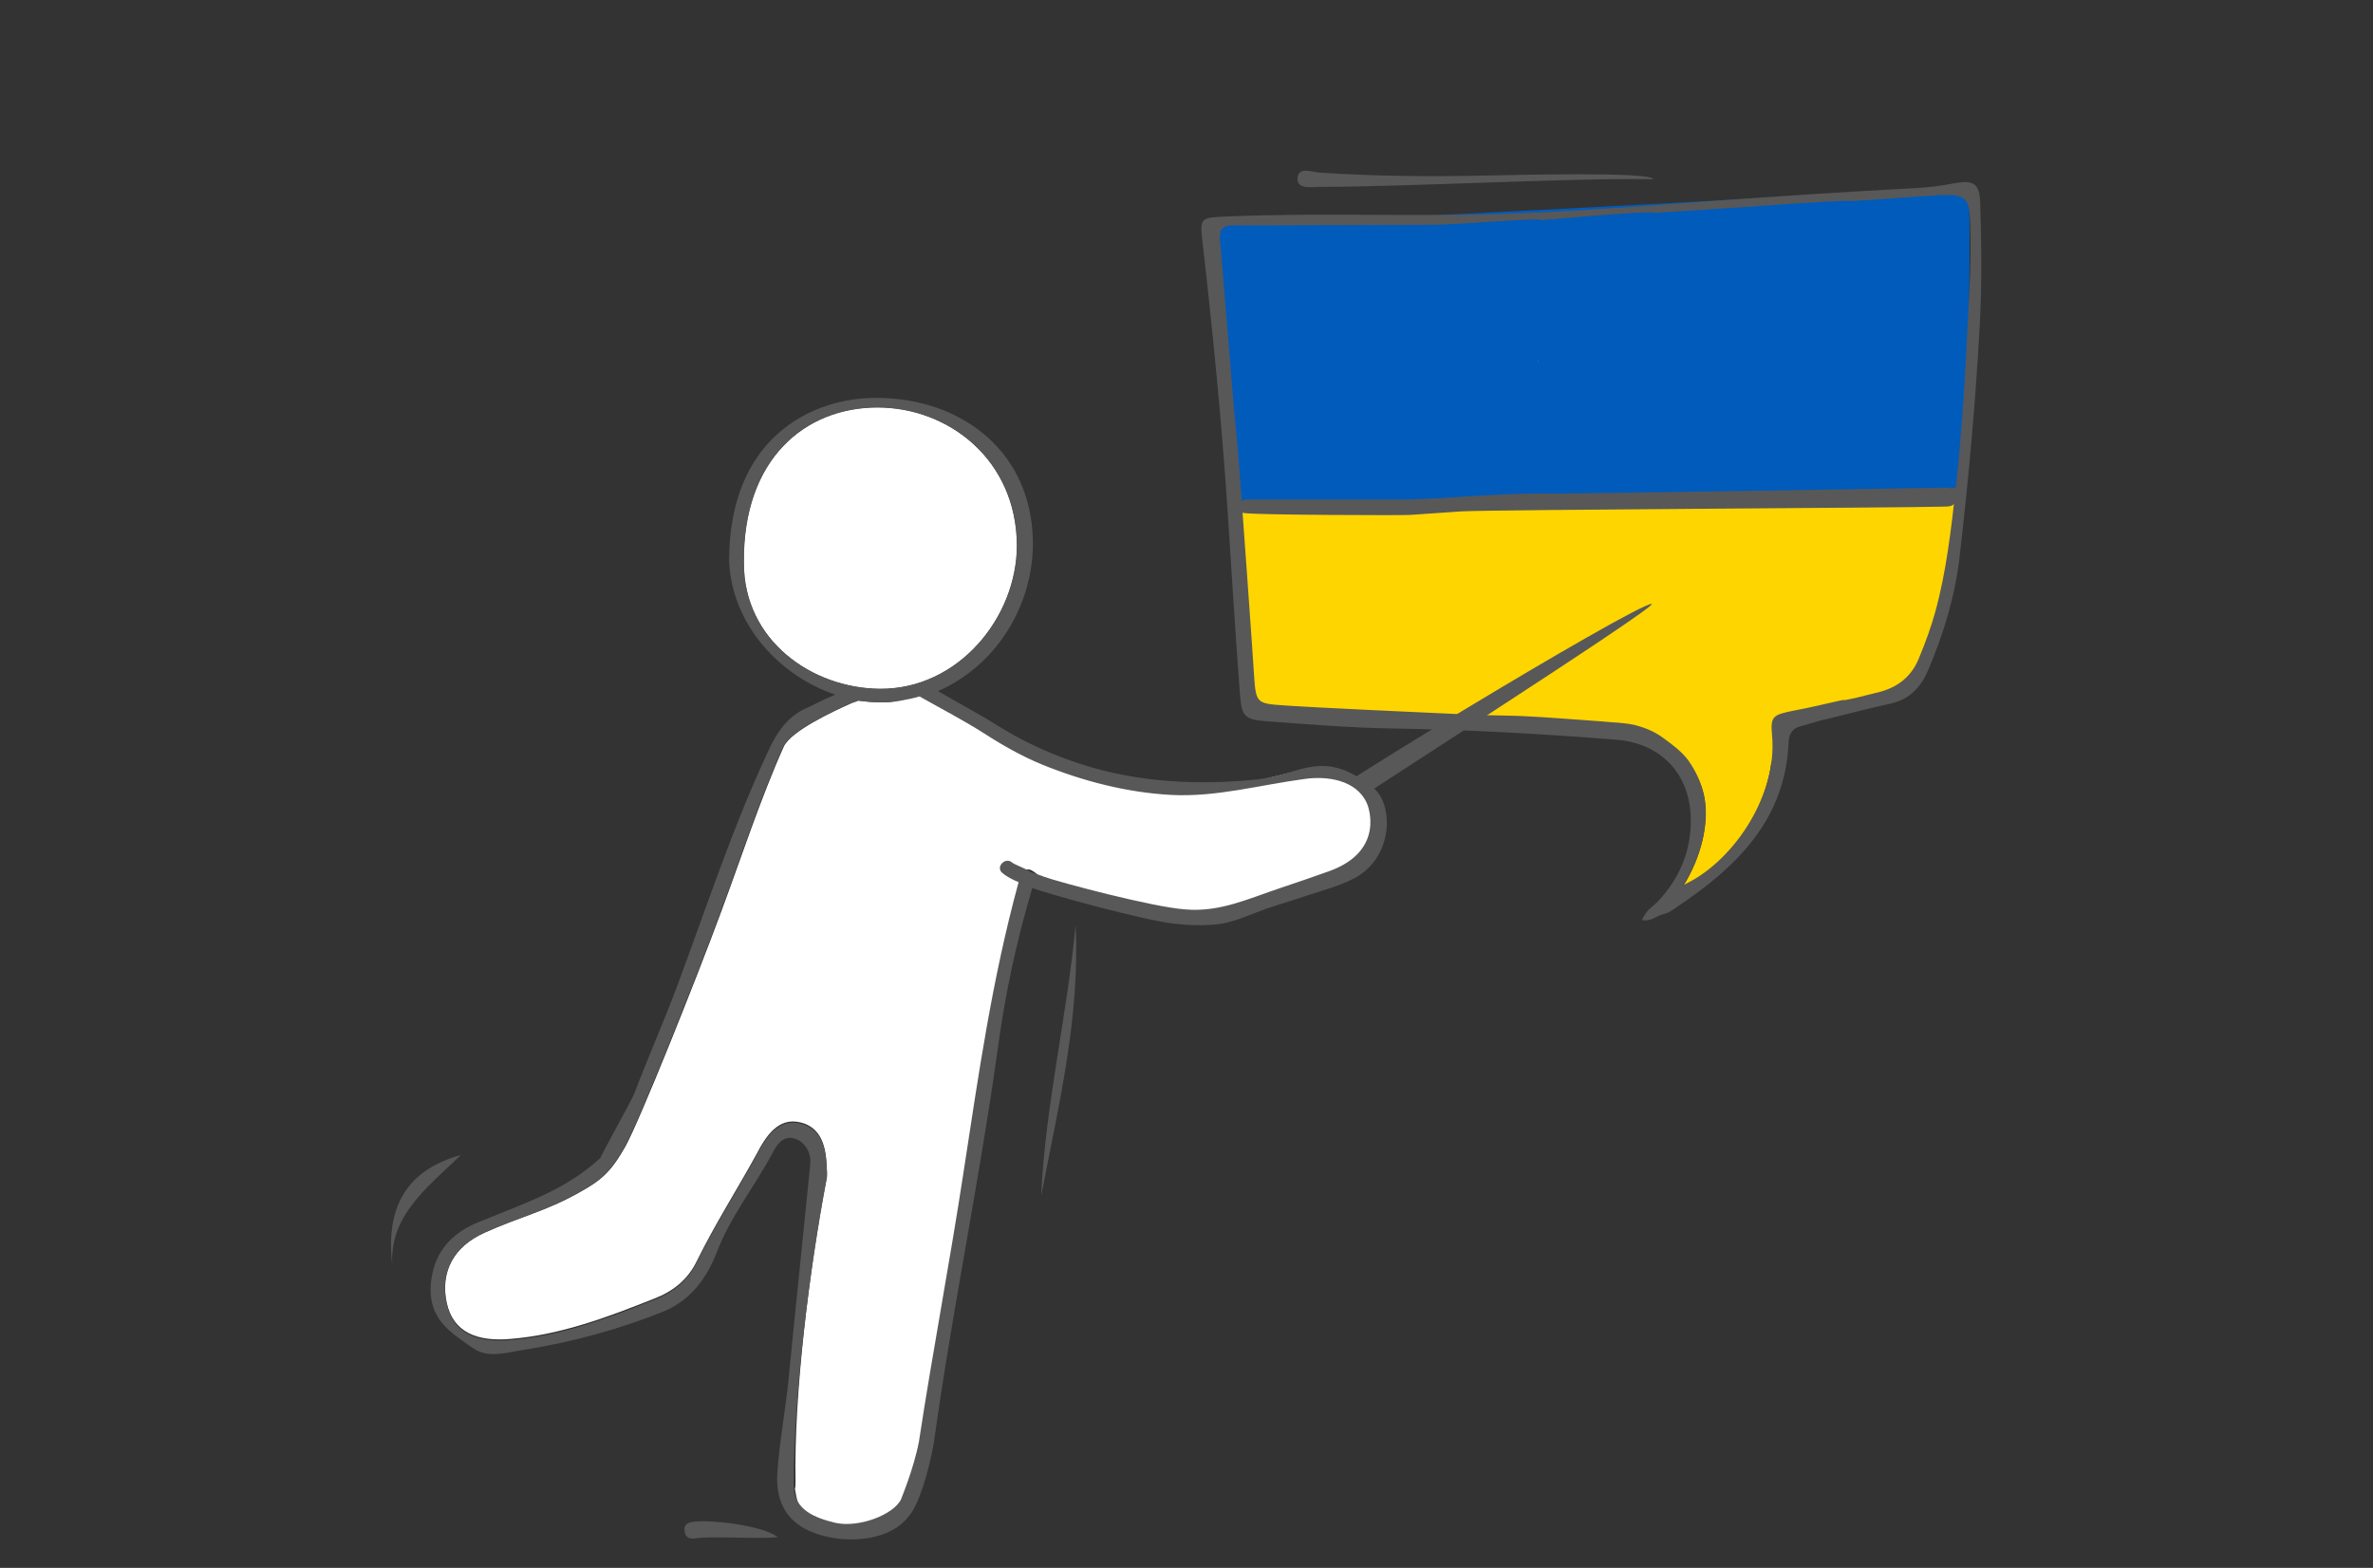
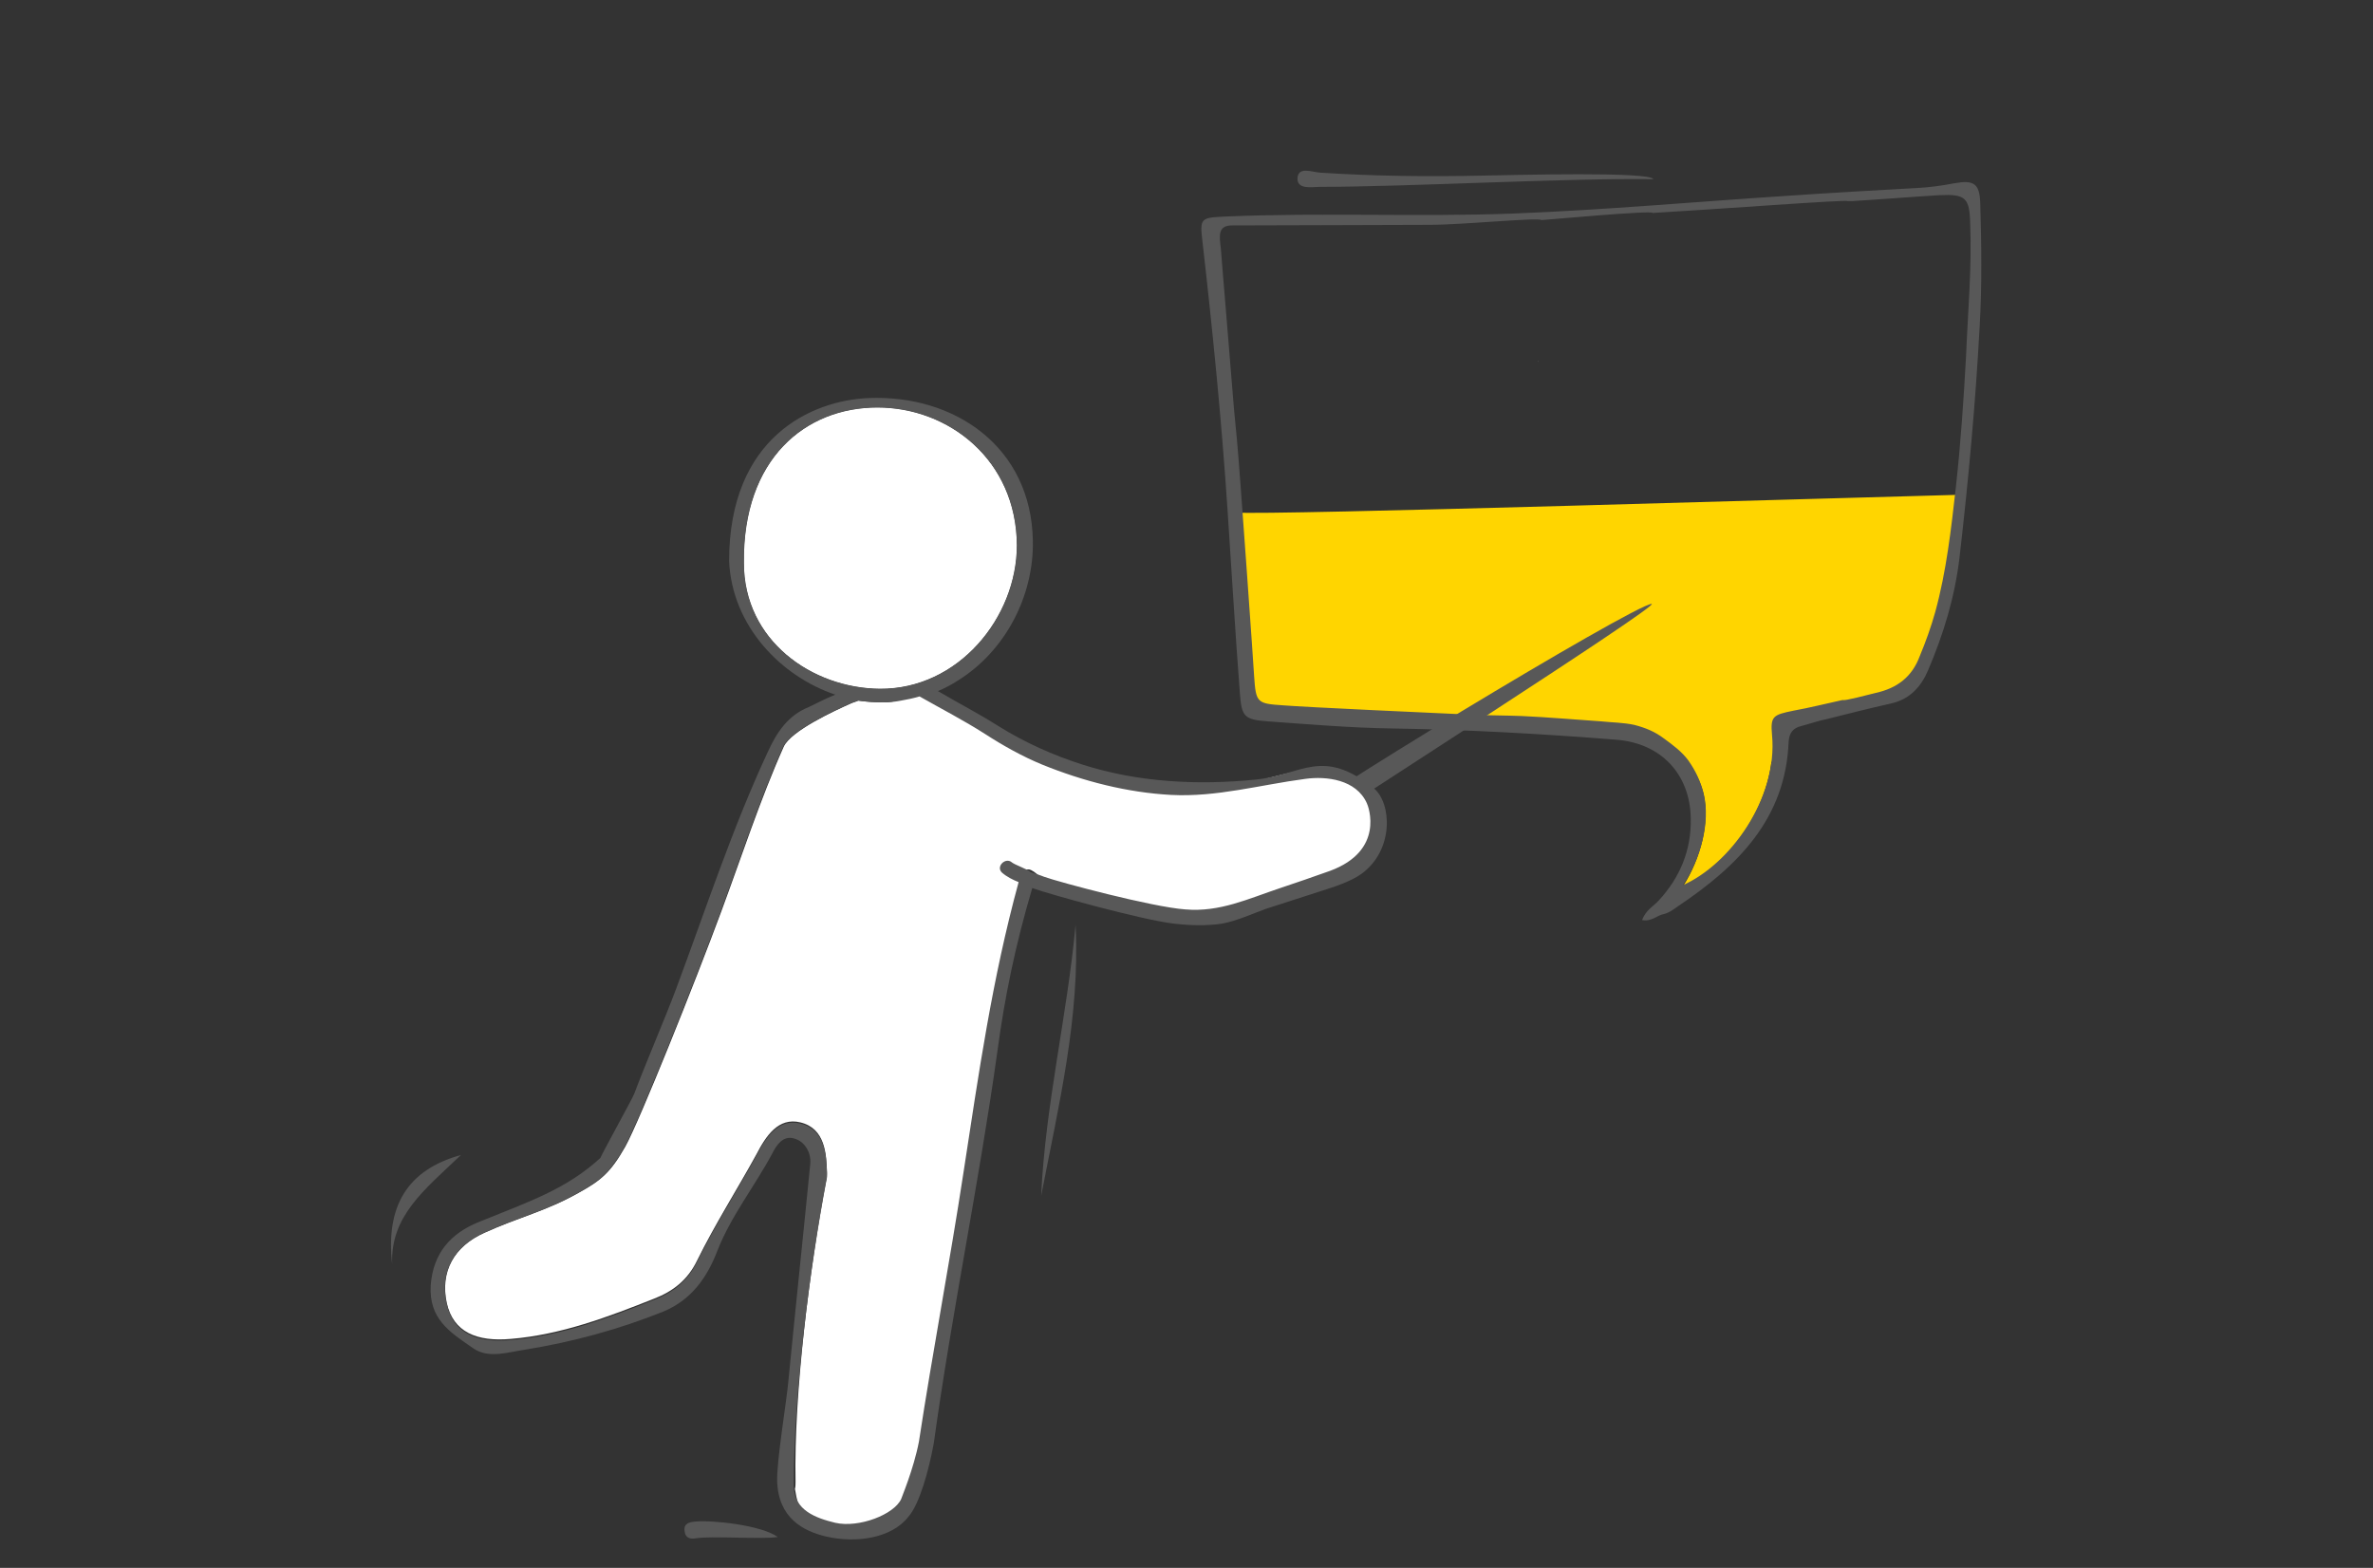
<svg xmlns="http://www.w3.org/2000/svg" version="1.1" x="0px" y="0px" viewBox="0 0 400 264.3" style="enable-background:new 0 0 400 264.3;" xml:space="preserve">
  <rect x="0" y="0" width="400" height="264.3" fill="#333333" stroke="none" />
  <style type="text/css">
	.st0{display:none;}
	.st1{display:inline;fill:#FCB93F;}
	.st2{display:inline;fill:#FBAB18;}
	.st3{display:inline;fill:#FDDEA5;}
	.st4{display:inline;fill:#585858;}
	.st5{display:none;fill:#585858;}
	.st6{fill:#FFD500;}
	.st7{fill:#005BBB;}
	.st8{fill:#FFFFFF;}
	.st9{fill:#585858;}
	.st10{fill:#FAF2CE;}
	.st11{fill:#BBC2B7;}
	.st12{fill:#D3AB05;}
	.st13{fill:#EAE1B9;}
	.st14{fill:#055591;}
	.st15{fill:#B8CBCB;}
	.st16{opacity:0.73;fill:#CFF6D7;}
	.st17{fill:#FDD892;}
	.st18{fill:#A4B9BC;}
	.st19{fill:#FCC867;}
	.st20{fill:#CE9838;}
	.st21{fill:#D5DAD3;}
	.st22{fill:#C8A868;}
	.st23{fill:#B9C0B4;}
	.st24{fill:#B49151;}
	.st25{fill:#ACE9E6;}
	.st26{fill:#8BDAD4;}
	.st27{fill:#CBC36A;}
	.st28{fill:#BDB253;}
</style>
  <g id="Layer_1">
</g>
  <g id="objects">
    <g>
      <g>
        <path class="st6" d="M211.2,118.7l-1.9-21.3l118.4,3.7c0,0,0.1,17.3-17.1,17.6l-10.4,3.8l-0.9,5.9l-16.1,0.4     c0,0-3.4-7.1-22.4-6.7c-2.8,0.1-5.6-0.1-8.5-0.3L211.2,118.7z" />
-         <path class="st7" d="M331,85.8c0.2-2,1.7-54.4,0.6-54.3c-20.1,1-120.2,6.9-125.7,5.9c-2.1-0.4,0.2,8.1,0,7.9     c1,7.7,2.5,37.5,3.1,45.3C219,90,322.1,87.2,331,85.8z" />
        <path class="st6" d="M327.5,104.4c0.2-1,4.1-21.1,3-21c-20.1,0.5-116.7,3.5-122.2,3c-2.1-0.2,0.4,12.5,1,16.3     c0.4,0-0.2-0.9,0.5-0.9C226.6,101.8,319,105.1,327.5,104.4z" />
        <path class="st8" d="M259.2,60.9C259.2,61,259.3,61,259.2,60.9C259.3,61,259.3,60.9,259.2,60.9C259.3,60.9,259.2,60.9,259.2,60.9     z" />
        <path class="st6" d="M284.9,113.8c-0.9,0.1-1.9,0.1-2.8,0.2c0.1,4.4,0.2,8.6,0,11.7c2.5,2.2,4.4,5.2,5.1,8.3     c1,4.7-0.5,10.7-3.5,15.4c7.8-3.4,15.9-14.5,15-25.3c-0.3-3.1,0.2-3.4,3.6-4.1c2.8-0.6,5.6-1.2,8.3-1.8c-3-1.7-6.2-4.3-9.5-7.3     C295.8,112.7,290.8,113.4,284.9,113.8z" />
-         <path class="st8" d="M259.2,60.9C259.2,61,259.3,61,259.2,60.9C259.3,61,259.3,60.9,259.2,60.9C259.3,60.9,259.2,60.9,259.2,60.9     z" />
        <path class="st9" d="M276.8,155.1c1.6,0.3,2.5-0.8,3.6-1c0.9-0.2,1.7-0.8,2.4-1.3c10-6.7,18.2-14.7,18.7-27.8     c0.1-1.5,0.8-2.3,2.1-2.6c1.5-0.4,2.9-0.9,4.4-1.2c3.6-0.9,7.1-1.8,10.7-2.6c3.2-0.7,5.1-2.8,6.3-5.6c2.6-6.1,4.5-12.3,5.3-19     c1.5-13,2.7-26,3.4-39c0.4-6.9,0.3-13.8,0.1-20.7c-0.1-3.4-1.1-4-4.4-3.4c-2.1,0.4-4.2,0.7-6.4,0.8c-7.2,0.4-14.4,0.8-21.6,1.3     c-15.5,1-30.9,2.4-46.4,3c-16.1,0.6-32.2-0.2-48.4,0.5c-4.2,0.2-4.4,0.2-3.9,4.3c1.7,14.9,3.2,29.9,4.2,44.9     c0.7,10.4,1.3,20.8,2.1,31.2c0.3,3.9,0.7,4.4,4.7,4.7c7,0.5,14,1.1,21.1,1.2c12.6,0.2,25.1,0.9,37.7,1.9     c7.5,0.6,12.4,5.8,12.5,13.3c0.1,5.3-1.8,9.9-5.4,13.8C278.8,152.7,277.4,153.4,276.8,155.1z M287.2,133.9     c-0.5-2.1-1.4-4-2.6-5.7c-1.1-1.5-2.6-2.6-4.1-3.7c-1.6-1.2-3.1-1.8-5-2.3c-1.8-0.4-3.7-0.4-5.6-0.6c-4.5-0.3-8.9-0.7-13.4-0.9     c-2.7-0.1-5.3-0.1-8-0.2c-6.7-0.3-28.6-1.3-32.2-1.6c-4.4-0.3-4.6-0.4-4.9-4.9c0-0.5-2.5-35.9-2.9-39.9c-0.1-1.2-0.5-5.2-0.5-5.2     c-0.6-7.7-2.2-26.5-2.2-26.9c-0.3-2.4-0.5-4,1.9-4c6.4,0,29.4-0.1,33.3-0.1c5.5,0,18.6-1.3,18.8-0.8c0.5,0,18.7-1.7,18.8-1.2     c10.4-0.6,33-2.3,32.8-2c0.3,0,0.5,0,0.8,0c4.9-0.3,9.8-0.7,14.7-1c4.4-0.2,5.1,0.4,5.2,4.8c0.3,7.4-0.4,15-0.7,22.4     c-0.4,7.3-0.9,14.6-1.7,21.9c-0.8,7.1-1.6,14.3-3.5,21.2c-0.7,2.5-1.6,5-2.6,7.4c-1.3,3.5-3.8,5.4-7.4,6.2     c-1.3,0.3-5.3,1.4-5.6,1.2c-2.8,0.6-5.5,1.3-8.3,1.8c-3.4,0.7-3.9,0.9-3.6,4.1c1,10.7-7.1,21.8-15,25.3     C286.7,144.7,288.3,138.6,287.2,133.9z" />
        <path class="st9" d="M222.5,31.5c14.6,0,41.5-1.5,56.2-1.3c-0.6-1.3-23.2-0.7-28.7-0.6c-9.2,0.2-18.4,0.1-27.5-0.5     c-1.4-0.1-3.7-1.1-3.8,1C218.7,32,221.1,31.5,222.5,31.5z" />
-         <path class="st9" d="M237.7,86.8c2.9-0.2,5.8-0.4,8.7-0.6c6.3-0.3,75.1-0.6,81.3-0.8c1,0,1.9-0.1,2.1-1.3c0-0.1,0-0.2,0-0.3     c0,0-0.1-1.7-0.1-1.7c0,0-0.9,0.4-1.2,0.1c0,0-66.2,1.1-67.9,1c-7.8-0.1-15.6,0.8-23.3,1c-0.8,0-22.8,0-25.6,0     c-0.8,0-1.4,0-1.6,0c-0.6,0.1-1.3,0.2-1.4,0.9c-0.1,0.6,0.2,1,0.6,1.2c0.2,0.1,0.5,0.2,0.8,0.2C211.3,86.8,236.5,86.9,237.7,86.8     z" />
        <path class="st9" d="M259.2,60.8C259.2,60.9,259.2,60.9,259.2,60.8c0.1,0.1,0.1,0.1,0.1,0.1L259.2,60.8z" />
      </g>
      <g>
        <path class="st9" d="M278.4,101.8c-2.8,0-62.6,36.2-59.9,36.2c1,0,0.9,3.1,2.2,2.1C223.1,138.3,280.2,101.8,278.4,101.8z" />
        <g>
          <path class="st8" d="M139.3,198.8c0.1-0.3,0.1-0.7,0.1-1.1c-0.1-3.2-0.3-7.5-4.5-8.5c-3.7-0.9-5.8,2.3-7.4,5.4      c-3.3,6-7,11.8-10,17.9c-1.6,3.3-4.1,5.2-7.2,6.4c-7.8,3.1-15.7,6.1-24.2,6.8c-5.7,0.5-9.7-1.1-10.8-6.1      c-1.1-5.2,1.2-9.5,6.4-11.8c5.7-2.6,10.3-3.6,15.8-6.7c3.8-2.1,5.4-3.4,7.9-7.8c2.4-4.3,11.8-27.8,16.2-39.7      c3.3-8.9,6.6-19,10.5-27.7c1.2-2.7,8.6-6.1,11.3-7.3c0.4-0.2,0.9-0.3,1.3-0.5c1.4,0.2,2.8,0.3,4.2,0.3c1.1,0,1.8-0.1,2.8-0.6      c0.8-0.5,1.7-0.8,2.6-0.9c1.8-0.3,1.9,0,3.6,0.7c2.9,1.1,7,3.1,9.5,4.9c12.3,8.8,28.3,12.8,43,9.5c2.8-0.6,5.6-1.5,8.5-2      c2.9-0.4,5.9-0.3,8.5,1.1c2.6,1.3,4.5,4.1,4.3,7c-0.2,2.3-1,5.4-2.5,7.1c-0.5,0.5-1.5,0.9-2,1.4c-4.1,3.6-9.6,4.9-14.7,6.5      c-4.1,1.3-8.5,2-12.8,1.7c-6.7-0.5-12.8-3.5-19.5-4.4c-5-0.7-6.9-7.1-8.3-1.7c-4.5,16.5-6.7,32.1-9.3,49      c-2.3,15.1-5.2,30.2-7.5,45.3c-1,5.6-2.5,9.8-4.4,11.7c-0.4-0.1-14.6,10.6-16.7-3.7c0.1-0.4,0.1-0.8,0.1-1.2      C133.8,234.8,136.5,213.5,139.3,198.8z" />
          <path class="st8" d="M148.3,116.1c-11.4-0.1-22.9-8.1-22.9-21.2c-0.2-17.6,10.4-26.2,22.5-26.2c12,0,23.4,8.8,23.5,23.2      C171.4,104.1,161.5,116.2,148.3,116.1z" />
          <path class="st8" d="M148.3,116.1c-11.4-0.1-22.9-8.1-22.9-21.2c-0.2-17.6,10.4-26.2,22.5-26.2c12,0,23.4,8.8,23.5,23.2      C171.4,104.1,161.5,116.2,148.3,116.1z" />
          <path class="st9" d="M79.8,227.3c2.6,1.8,5.9,0.6,8.8,0.2c8-1.3,15.7-3.4,23.2-6.4c4.8-2,7.4-5.8,9.1-10.2      c2.3-5.9,6.3-10.9,9.3-16.5c0.7-1.4,1.8-3,3.6-2.5c2,0.5,2.9,2.6,2.8,4.1c-1.2,12.2-2.5,24.4-3.7,36.7c-0.3,3.5-2,13.5-1.9,17      c0.2,6.2,4.4,8.4,8.2,9.3c5.1,1.2,11.1,0.3,13.9-3.3c1.9-2.1,3.5-8,4.3-12.4c3.1-22.4,7.6-43.7,10.7-65.9      c1.3-9.7,3.1-18.2,5.9-27.7c2.7,1,18.6,5.4,23.9,6c2.6,0.3,5.4,0.4,8.1,0c2.6-0.5,4.9-1.6,7.4-2.5c3.1-1,6.2-2,9.3-3      c2.2-0.7,5-1.6,6.8-2.9c5.5-4,5.1-11.9,2.1-14.4c-8.7-7-12.1-2.3-19.8-1.5c-9.8,1-19.9,0.5-29.3-2.5c-5-1.6-9.7-3.7-14.2-6.5      c-3.3-2.1-6.8-3.9-10.2-5.9c1.2-0.5,2.3-1.1,3.4-1.8c8-5,12.8-14.3,12.6-23.6c-0.3-15.8-13.2-24.6-27.7-24      c-9.6,0.4-23.5,6.6-23.5,27.5c0.5,10.9,8.7,19.4,17.9,22.5l0,0c-2,0.8-4,1.9-4.5,2.1c-3.5,1.4-5.4,4.3-6.9,7.6      c-6,12.9-10.4,26.4-15.4,39.8c-1.9,5.1-5.2,12.7-7.1,17.8c-0.3,0.8-5.4,10-5.7,10.8c-5.8,5.3-11.9,7.3-20.5,10.8      c-4.7,1.9-7.7,5.2-8.1,10.7C72.3,222.3,75.7,224.5,79.8,227.3z M148.3,116.1c-11.4-0.1-22.9-8.1-22.9-21.2      c-0.2-17.6,10.4-26.2,22.5-26.2c12,0,23.4,8.8,23.5,23.2C171.4,104.1,161.5,116.2,148.3,116.1z M81.6,207.8      c5.7-2.6,10.3-3.6,15.8-6.7c3.8-2.1,5.4-3.4,7.9-7.8c2.4-4.3,11.8-27.8,16.2-39.7c3.3-8.9,6.6-19,10.5-27.7      c1.2-2.7,8.6-6.1,11.3-7.3c0.4-0.2,0.9-0.3,1.3-0.5c0.1,0,0.1-0.1,0.1-0.1c0,0-0.1,0.1-0.1,0.1c1.4,0.2,2.8,0.3,4.2,0.3      c1.1,0,2.1-0.1,3.1-0.3c1.1-0.2,2.1-0.4,3.1-0.7c3.7,2.1,7.4,4,11,6.3c3.1,2,6.3,3.8,9.7,5.2c6.9,2.8,14.3,4.7,21.7,5.1      c7.7,0.4,15-1.7,22.6-2.7c3.6-0.5,8.6,0.1,10.4,4.1c0.3,0.6,3,8-6.2,11.4c-2.8,1-5.7,2-8.4,2.9c-5.4,1.8-10.2,4.1-16,3.6      c-5.6-0.4-21.3-4.6-23.8-5.5c-0.7-0.3-1.5-0.5-2.3-0.8c-0.3-0.4-2.6-1.2-3.1-1.6c-1.1-1-2.8,0.7-1.7,1.7      c0.8,0.7,1.8,1.2,2.8,1.6l0,0c-4.5,16.5-6.7,32.1-9.3,49c-2.3,15.1-5.2,30.2-7.5,45.3c-0.9,4.7-3,9.6-3,9.7      c-1.2,2.6-7.1,4.9-11.1,4c-3.3-0.8-6.9-2.1-7-6.1c0,0,0-0.1,0-0.1c0-0.2,0-0.4,0-0.6c0-14.9,2.7-36.2,5.5-50.9      c0.1-0.3,0.1-0.7,0.1-1.1c-0.1-3.2-0.3-7.5-4.5-8.5c-3.7-0.9-5.8,2.3-7.4,5.4c-3.3,6-7,11.8-10,17.9c-1.6,3.3-4.1,5.2-7.2,6.4      c-7.8,3.1-15.7,6.1-24.2,6.8c-5.7,0.5-9.7-1.1-10.8-6.1C74.1,214.4,76.4,210.2,81.6,207.8z" />
          <path class="st9" d="M175.5,201.6c0.7-15.4,4.4-30.4,5.8-45.7C182.1,171.5,178.4,186.5,175.5,201.6z" />
          <path class="st9" d="M66.1,213.1c-1.1-9.7,2.5-15.9,11.6-18.4C71.5,200.6,65.8,205,66.1,213.1z" />
        </g>
        <path class="st9" d="M117.1,256.5c-0.9,0.1-1.9,0.3-1.7,1.6c0.1,1.2,1,1.4,2,1.2c2.7-0.4,11,0.2,13.7-0.2     C128.4,257.1,120,256.2,117.1,256.5z" />
      </g>
    </g>
  </g>
  <g id="Ñëîé_4">
</g>
  <g id="_x31_">
</g>
  <g id="Isolation_Mode">
</g>
</svg>